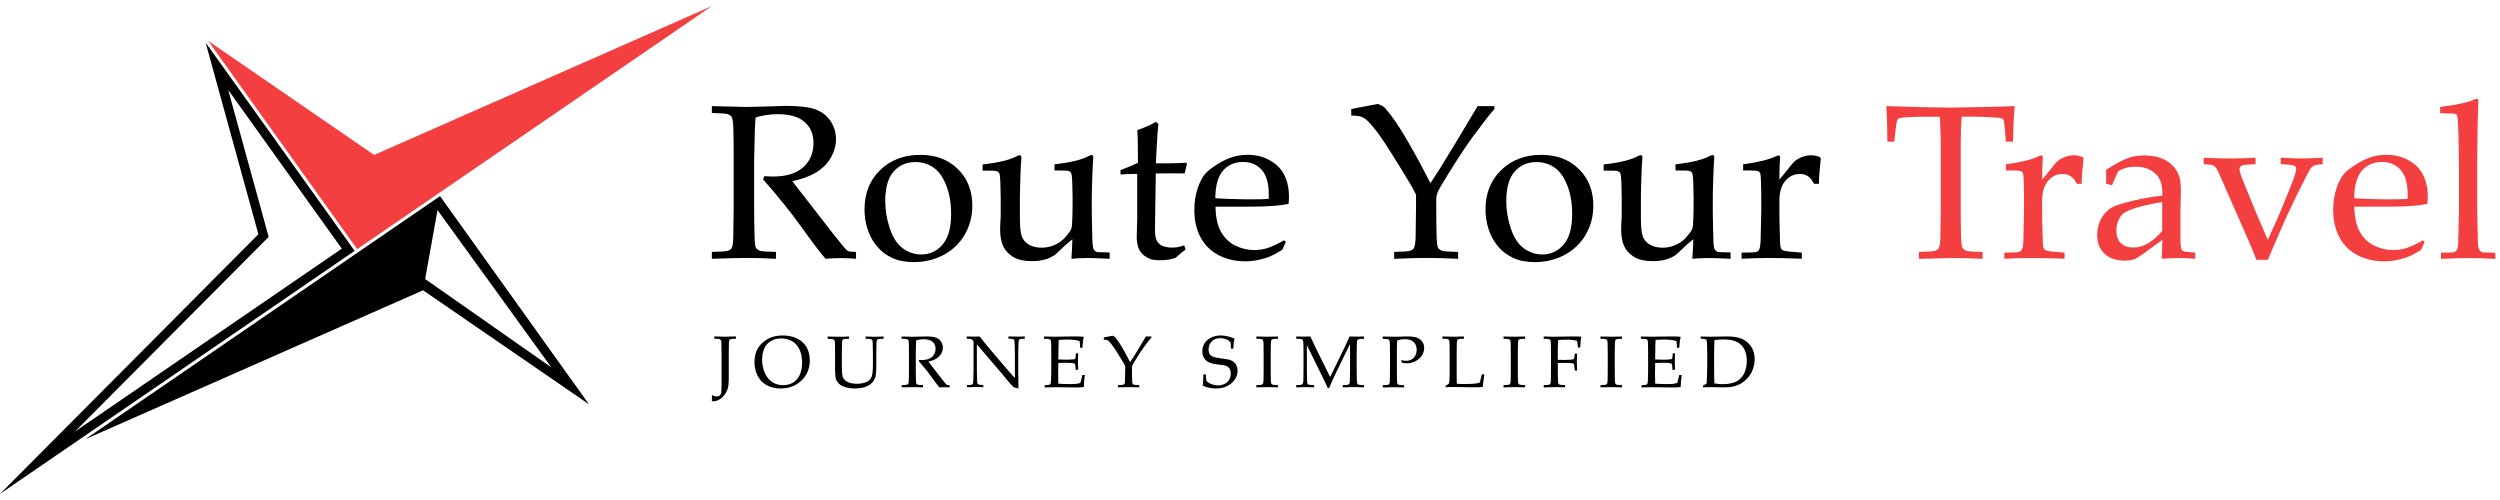
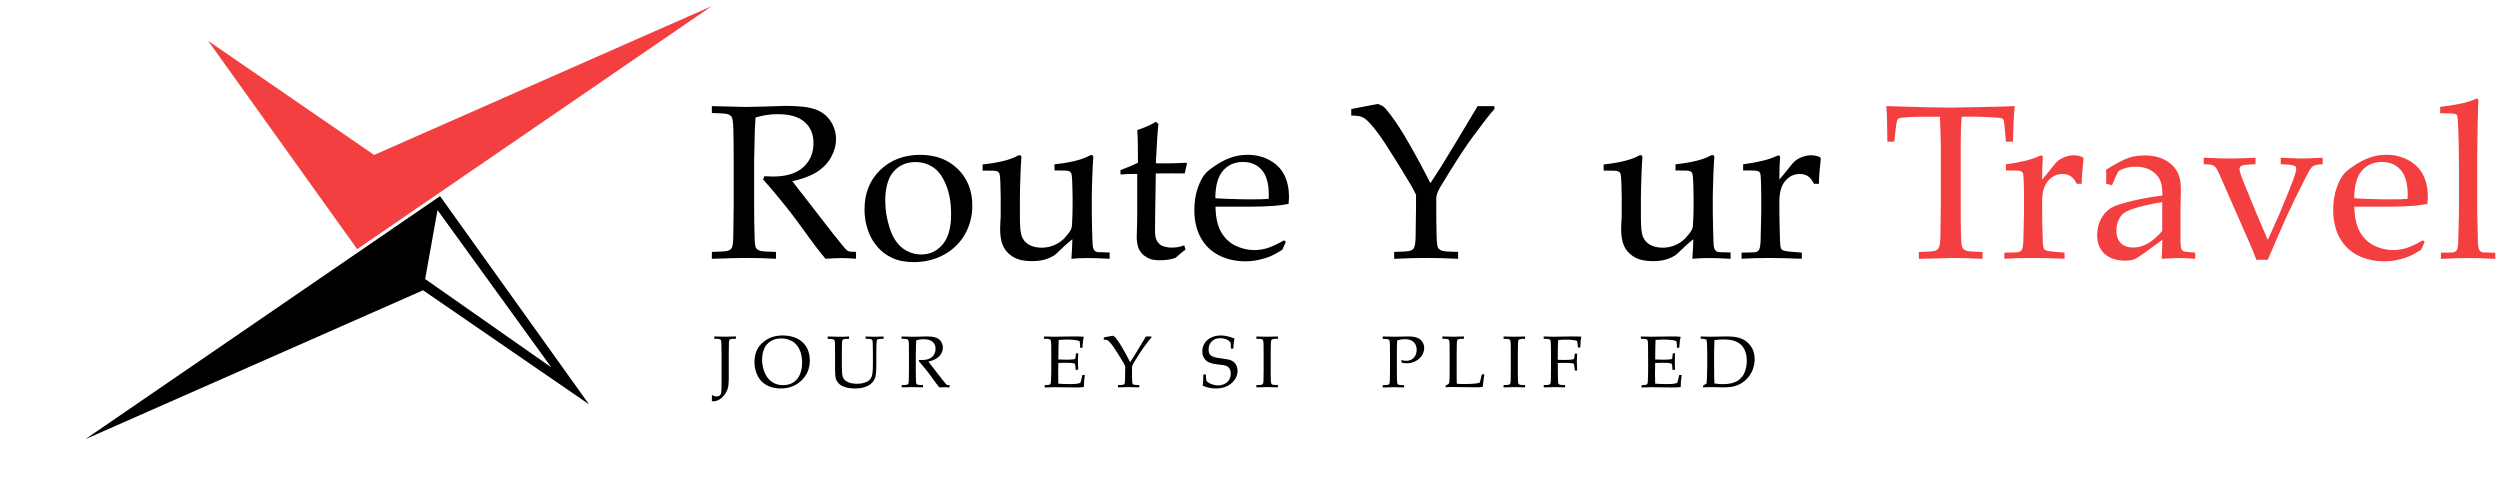
<svg xmlns="http://www.w3.org/2000/svg" width="205" height="41" viewBox="0 0 205 41" fill="none">
  <path d="M30.678 12.705L58.368 0.5L29.288 20.429L17.069 3.351L30.678 12.705Z" fill="#F33F3F" />
  <path fill-rule="evenodd" clip-rule="evenodd" d="M36.081 16.079L48.3 33.156L34.691 23.803L7 36.012L36.081 16.083M34.86 22.877L45.212 30.128L35.877 17.228L35.382 19.983L34.863 22.873L34.86 22.877Z" fill="black" />
-   <path fill-rule="evenodd" clip-rule="evenodd" d="M21.189 19.211L16.861 3.494L29.081 20.571L0 40.5L21.189 19.207V19.211ZM28.028 20.39L18.712 7.371L22.03 19.426L6.144 35.389L28.028 20.39Z" fill="black" />
  <path d="M200.157 21.221V20.717L201.002 20.709C201.132 20.702 201.232 20.683 201.298 20.648C201.371 20.606 201.424 20.556 201.459 20.498C201.524 20.379 201.563 20.172 201.574 19.872C201.582 19.795 201.601 18.953 201.635 17.343V13.689C201.635 12.709 201.616 11.694 201.582 10.649C201.559 9.946 201.524 9.55 201.482 9.469C201.451 9.412 201.405 9.369 201.336 9.346C201.244 9.304 200.833 9.285 200.092 9.285V8.766C201.447 8.601 202.392 8.397 202.918 8.151C202.995 8.117 203.056 8.097 203.099 8.097C203.141 8.097 203.175 8.113 203.198 8.14C203.221 8.163 203.233 8.197 203.233 8.247C203.233 8.29 203.225 8.347 203.214 8.424L203.206 8.716C203.175 9.769 203.16 10.664 203.152 11.402L203.133 12.778V17.351C203.164 18.877 203.179 19.703 203.187 19.826C203.191 20.118 203.229 20.333 203.294 20.467C203.317 20.521 203.356 20.567 203.402 20.61C203.448 20.644 203.521 20.675 203.617 20.698C203.659 20.706 203.993 20.713 204.615 20.725V21.228C203.801 21.182 203.083 21.159 202.465 21.159C201.847 21.159 201.102 21.182 200.142 21.228L200.157 21.221Z" fill="#F33F3F" />
  <path d="M198.817 19.853L198.529 20.487C198.114 20.74 197.811 20.905 197.619 20.99C197.335 21.113 197.012 21.217 196.647 21.297C196.286 21.386 195.906 21.428 195.503 21.428C194.712 21.428 193.994 21.267 193.352 20.944C192.711 20.621 192.208 20.141 191.851 19.499C191.498 18.853 191.321 18.1 191.321 17.236C191.321 16.559 191.413 15.952 191.601 15.414C191.793 14.868 192.008 14.465 192.25 14.207C192.423 14.019 192.696 13.804 193.061 13.566C193.425 13.32 193.79 13.124 194.151 12.985C194.623 12.793 195.138 12.693 195.691 12.693C196.363 12.693 196.97 12.843 197.507 13.143C198.053 13.443 198.452 13.85 198.705 14.369C198.959 14.884 199.082 15.472 199.082 16.121C199.082 16.286 199.07 16.486 199.047 16.721C198.617 16.801 198.229 16.855 197.887 16.878C197.239 16.924 196.59 16.947 195.944 16.947H193.057C193.068 17.789 193.214 18.469 193.498 18.992C193.786 19.507 194.178 19.891 194.677 20.137C195.18 20.383 195.702 20.506 196.244 20.506C196.609 20.506 196.974 20.448 197.335 20.337C197.699 20.218 198.149 20.006 198.686 19.703L198.832 19.853H198.817ZM193.049 16.252C193.218 16.271 193.537 16.286 194.005 16.306C194.9 16.336 195.514 16.348 195.848 16.348C196.647 16.348 197.173 16.332 197.423 16.306C197.431 16.163 197.431 16.056 197.431 15.979C197.431 15.053 197.239 14.369 196.855 13.935C196.471 13.5 195.956 13.281 195.315 13.281C194.635 13.281 194.09 13.52 193.675 13.996C193.26 14.473 193.053 15.222 193.045 16.252H193.049Z" fill="#F33F3F" />
  <path d="M185.027 21.309C184.793 20.709 184.632 20.306 184.54 20.102L183.802 18.419L181.959 14.219C181.84 13.954 181.736 13.777 181.652 13.689C181.567 13.6 181.475 13.546 181.372 13.52C181.287 13.497 181.064 13.477 180.707 13.466V12.935C181.702 12.978 182.428 12.997 182.885 12.997C183.388 12.997 184.079 12.978 184.954 12.935V13.466C184.305 13.485 183.925 13.524 183.81 13.589C183.695 13.654 183.637 13.742 183.637 13.854C183.637 14.031 183.756 14.407 183.998 14.991L185.096 17.67L185.358 18.269C185.649 18.969 185.853 19.434 185.96 19.668L186.859 17.67C186.913 17.551 187.185 16.894 187.677 15.687C187.965 14.988 188.157 14.453 188.253 14.085C188.276 13.985 188.287 13.896 188.287 13.819C188.287 13.719 188.249 13.65 188.172 13.608C188.026 13.531 187.642 13.485 187.02 13.466V12.935C187.915 12.978 188.487 12.997 188.741 12.997C188.952 12.997 189.524 12.978 190.461 12.935V13.466C190.088 13.485 189.839 13.527 189.712 13.597C189.593 13.662 189.474 13.8 189.351 14.011C189.267 14.154 188.944 14.788 188.38 15.914L187.516 17.72C187.366 18.043 186.847 19.238 185.957 21.305H185.02L185.027 21.309Z" fill="#F33F3F" />
  <path d="M173.177 15.187L172.701 15.064C172.709 14.93 172.709 14.745 172.709 14.511C172.709 14.265 172.709 14.069 172.701 13.919C173.461 13.431 174.087 13.105 174.575 12.932C174.947 12.809 175.362 12.747 175.827 12.747C176.51 12.747 177.086 12.874 177.555 13.128C178.023 13.381 178.369 13.742 178.599 14.211C178.757 14.542 178.833 14.988 178.833 15.56L178.799 17.17V19.795C178.799 20.076 178.822 20.279 178.872 20.402C178.906 20.491 178.964 20.556 179.045 20.594C179.106 20.629 179.229 20.652 179.421 20.663L180.005 20.717V21.221C179.513 21.178 179.079 21.159 178.707 21.159C178.334 21.159 177.866 21.178 177.267 21.221L177.313 19.672C176.088 20.575 175.362 21.086 175.136 21.205C174.909 21.317 174.621 21.374 174.272 21.374C173.546 21.374 172.977 21.186 172.57 20.809C172.167 20.429 171.968 19.922 171.968 19.295C171.968 18.892 172.037 18.519 172.175 18.185C172.321 17.851 172.49 17.585 172.689 17.393C172.889 17.193 173.089 17.047 173.292 16.951C173.642 16.794 174.206 16.621 174.986 16.44C175.773 16.259 176.549 16.121 177.317 16.037C177.324 15.479 177.255 15.045 177.109 14.734C176.963 14.423 176.721 14.169 176.38 13.969C176.038 13.769 175.619 13.669 175.128 13.669C174.775 13.669 174.464 13.716 174.191 13.812C173.926 13.904 173.765 13.985 173.703 14.05L173.542 14.369C173.381 14.722 173.262 14.999 173.181 15.195L173.177 15.187ZM177.305 16.567C176.526 16.698 175.857 16.84 175.308 16.997C174.755 17.155 174.368 17.32 174.137 17.489C173.999 17.589 173.88 17.739 173.776 17.939C173.619 18.231 173.542 18.558 173.542 18.915C173.542 19.349 173.665 19.691 173.911 19.937C174.156 20.179 174.498 20.298 174.936 20.298C175.339 20.298 175.735 20.187 176.122 19.964C176.518 19.733 176.91 19.395 177.301 18.942V16.563L177.305 16.567Z" fill="#F33F3F" />
  <path d="M164.356 21.221V20.717C165.036 20.706 165.401 20.694 165.455 20.683C165.558 20.663 165.631 20.64 165.681 20.602C165.735 20.56 165.777 20.506 165.808 20.433C165.869 20.298 165.904 20.087 165.915 19.799C165.95 18.231 165.969 17.412 165.969 17.339V16.29C165.969 15.822 165.962 15.314 165.942 14.776C165.931 14.43 165.904 14.223 165.862 14.161C165.827 14.096 165.758 14.05 165.654 14.019C165.558 13.985 165.167 13.969 164.483 13.977V13.473C165.697 13.308 166.58 13.093 167.137 12.832C167.256 12.774 167.336 12.743 167.379 12.743C167.421 12.743 167.455 12.759 167.478 12.786C167.501 12.816 167.513 12.859 167.513 12.916C167.513 12.959 167.513 13.005 167.505 13.059C167.475 13.416 167.459 13.973 167.451 14.723C167.72 14.419 167.97 14.115 168.2 13.816C168.427 13.516 168.592 13.324 168.696 13.235C168.876 13.082 169.084 12.962 169.318 12.874C169.552 12.782 169.794 12.732 170.047 12.732C170.301 12.732 170.547 12.786 170.796 12.889L170.85 13.012C170.762 13.793 170.708 14.48 170.696 15.072H170.293C170.155 14.792 169.994 14.584 169.805 14.457C169.625 14.327 169.398 14.265 169.122 14.265C168.661 14.265 168.266 14.454 167.943 14.83C167.62 15.199 167.455 15.756 167.455 16.506V17.412C167.455 17.801 167.471 18.508 167.501 19.534C167.509 19.899 167.521 20.129 167.547 20.229C167.571 20.329 167.601 20.402 167.636 20.448C167.678 20.491 167.743 20.525 167.835 20.556C168.016 20.61 168.5 20.663 169.295 20.713V21.217C168.239 21.175 167.34 21.155 166.595 21.155C165.85 21.155 165.082 21.175 164.364 21.217L164.356 21.221Z" fill="#F33F3F" />
  <path d="M155.321 11.617H154.764C154.756 10.215 154.73 9.243 154.676 8.701C155.329 8.724 156.358 8.754 157.755 8.789C158.888 8.812 159.645 8.824 160.025 8.824C160.432 8.824 161.377 8.804 162.859 8.77C163.934 8.747 164.717 8.724 165.209 8.701C165.136 9.358 165.09 10.33 165.063 11.617H164.487L164.414 10.772C164.368 10.261 164.333 9.969 164.314 9.9C164.295 9.83 164.268 9.781 164.234 9.75C164.203 9.719 164.157 9.696 164.088 9.681C164.003 9.661 163.704 9.638 163.189 9.611C162.675 9.581 162.264 9.569 161.964 9.569H160.866C160.804 10.134 160.778 10.895 160.778 11.852V17.005C160.778 17.804 160.785 18.581 160.804 19.338C160.824 19.895 160.866 20.229 160.931 20.333C161.004 20.441 161.115 20.517 161.265 20.571C161.423 20.617 161.857 20.648 162.571 20.66V21.224C161.496 21.178 160.689 21.155 160.152 21.155C159.917 21.155 158.98 21.178 157.345 21.224V20.66C158.059 20.648 158.493 20.617 158.65 20.571C158.808 20.517 158.911 20.448 158.965 20.36C159.042 20.241 159.092 19.956 159.111 19.507C159.111 19.384 159.123 18.55 159.146 17.005V11.871C159.146 11.625 159.138 11.356 159.126 11.06L159.073 9.573H157.732C156.957 9.573 156.342 9.604 155.889 9.661C155.743 9.681 155.651 9.719 155.609 9.777C155.544 9.877 155.482 10.196 155.428 10.737L155.329 11.629L155.321 11.617Z" fill="#F33F3F" />
  <path d="M142.81 21.221V20.717C143.49 20.706 143.855 20.694 143.909 20.683C144.012 20.663 144.085 20.64 144.135 20.602C144.189 20.56 144.231 20.506 144.262 20.433C144.323 20.298 144.358 20.087 144.369 19.799C144.404 18.231 144.423 17.412 144.423 17.339V16.29C144.423 15.822 144.415 15.314 144.396 14.776C144.385 14.43 144.358 14.223 144.316 14.161C144.281 14.096 144.212 14.05 144.108 14.019C144.012 13.985 143.621 13.969 142.937 13.977V13.473C144.15 13.308 145.034 13.093 145.59 12.832C145.71 12.774 145.79 12.743 145.832 12.743C145.875 12.743 145.909 12.759 145.932 12.786C145.955 12.816 145.967 12.859 145.967 12.916C145.967 12.959 145.967 13.005 145.959 13.059C145.928 13.416 145.913 13.973 145.905 14.723C146.174 14.419 146.424 14.115 146.654 13.816C146.881 13.516 147.046 13.324 147.15 13.235C147.33 13.082 147.537 12.962 147.772 12.874C148.006 12.782 148.248 12.732 148.501 12.732C148.755 12.732 149 12.786 149.25 12.889L149.304 13.012C149.215 13.793 149.162 14.48 149.15 15.072H148.747C148.609 14.792 148.447 14.584 148.259 14.457C148.079 14.327 147.852 14.265 147.576 14.265C147.115 14.265 146.719 14.454 146.397 14.83C146.074 15.199 145.909 15.756 145.909 16.506V17.412C145.909 17.801 145.925 18.508 145.955 19.534C145.963 19.899 145.974 20.129 146.001 20.229C146.024 20.329 146.055 20.402 146.09 20.448C146.132 20.491 146.197 20.525 146.289 20.556C146.47 20.61 146.954 20.663 147.749 20.713V21.217C146.693 21.175 145.794 21.155 145.049 21.155C144.304 21.155 143.536 21.175 142.818 21.217L142.81 21.221Z" fill="black" />
  <path d="M141.908 20.717V21.221C141.121 21.178 140.529 21.159 140.126 21.159C139.681 21.159 139.231 21.178 138.774 21.221C138.809 20.744 138.836 20.21 138.855 19.618C138.494 19.899 138.068 20.283 137.569 20.771C137.453 20.883 137.342 20.963 137.235 21.017C136.977 21.159 136.72 21.259 136.459 21.317C136.202 21.382 135.891 21.413 135.533 21.413C135.046 21.413 134.639 21.348 134.308 21.221C133.986 21.09 133.706 20.894 133.471 20.629C133.299 20.437 133.164 20.187 133.068 19.88C132.98 19.568 132.934 19.195 132.934 18.761C132.934 18.558 132.941 18.362 132.953 18.181C132.972 18 132.98 17.82 132.98 17.643V16.137C132.98 15.983 132.972 15.599 132.953 14.984C132.941 14.596 132.915 14.342 132.872 14.227C132.849 14.169 132.811 14.119 132.757 14.085C132.669 14.027 132.507 13.996 132.281 13.996C131.951 13.996 131.69 13.996 131.498 13.988V13.485C132.788 13.343 133.725 13.116 134.305 12.805C134.401 12.751 134.477 12.724 134.531 12.724C134.573 12.724 134.608 12.739 134.631 12.766C134.662 12.797 134.677 12.839 134.677 12.897C134.677 12.943 134.677 13.005 134.669 13.074C134.646 13.262 134.623 13.623 134.608 14.158C134.573 15.137 134.554 15.795 134.554 16.129V17.847C134.554 18.561 134.6 19.069 134.7 19.361C134.804 19.649 134.996 19.88 135.276 20.056C135.564 20.225 135.917 20.31 136.34 20.31C136.628 20.31 136.912 20.264 137.196 20.168C137.484 20.068 137.741 19.926 137.972 19.745C138.141 19.61 138.31 19.426 138.486 19.199C138.617 19.03 138.705 18.9 138.748 18.811C138.79 18.719 138.817 18.581 138.828 18.408C138.859 17.893 138.874 17.378 138.874 16.867V16.125C138.874 15.971 138.867 15.587 138.847 14.972C138.836 14.584 138.809 14.331 138.767 14.215C138.744 14.158 138.705 14.108 138.652 14.073C138.563 14.015 138.402 13.985 138.175 13.985C137.845 13.985 137.584 13.985 137.392 13.977V13.473C138.682 13.331 139.619 13.105 140.199 12.793C140.295 12.739 140.372 12.713 140.426 12.713C140.468 12.713 140.502 12.728 140.525 12.755C140.556 12.786 140.572 12.828 140.572 12.886C140.572 12.932 140.572 12.993 140.564 13.062C140.545 13.251 140.525 13.623 140.502 14.181C140.468 15.137 140.449 15.783 140.449 16.117V17.324L140.468 18.55C140.487 19.261 140.499 19.676 140.502 19.803C140.51 20.095 140.541 20.31 140.602 20.444C140.633 20.498 140.671 20.544 140.717 20.587C140.764 20.621 140.836 20.652 140.932 20.675C140.967 20.683 141.301 20.69 141.931 20.702L141.908 20.717Z" fill="black" />
-   <path d="M121.813 17.166C121.813 15.852 122.239 14.78 123.092 13.95C123.948 13.116 125.047 12.697 126.387 12.697C127.646 12.697 128.672 13.085 129.466 13.862C130.257 14.638 130.653 15.637 130.653 16.867C130.653 17.724 130.449 18.508 130.042 19.218C129.635 19.929 129.059 20.487 128.314 20.894C127.569 21.294 126.751 21.494 125.857 21.494C125.162 21.494 124.57 21.378 124.083 21.151C123.603 20.921 123.211 20.637 122.911 20.287C122.612 19.941 122.382 19.584 122.228 19.222C121.951 18.581 121.813 17.897 121.813 17.17V17.166ZM123.514 16.517C123.514 17.239 123.637 17.973 123.883 18.719C124.129 19.464 124.482 20.01 124.947 20.356C125.415 20.698 125.922 20.867 126.467 20.867C127.162 20.867 127.746 20.598 128.215 20.056C128.683 19.514 128.917 18.684 128.917 17.562C128.917 16.628 128.775 15.825 128.495 15.149C128.218 14.469 127.865 13.988 127.431 13.712C127.001 13.431 126.521 13.289 125.999 13.289C125.262 13.289 124.663 13.55 124.198 14.073C123.741 14.596 123.514 15.41 123.514 16.513V16.517Z" fill="black" />
  <path d="M110.803 9.477V8.939L112.973 8.524C113.211 8.605 113.376 8.685 113.468 8.762C113.557 8.831 113.749 9.054 114.037 9.431C114.463 9.988 114.955 10.749 115.511 11.713C116.068 12.678 116.663 13.777 117.293 15.018C117.931 14.061 118.579 13.02 119.248 11.902L121.164 8.705H122.542V8.943C122.212 9.3 121.605 10.08 120.726 11.275C120.215 11.967 119.555 12.974 118.737 14.296C118.226 15.111 117.938 15.614 117.873 15.802C117.808 15.983 117.773 16.156 117.773 16.321V17.001C117.773 17.8 117.781 18.577 117.8 19.334C117.819 19.891 117.861 20.225 117.927 20.329C118 20.437 118.111 20.514 118.261 20.567C118.418 20.613 118.852 20.644 119.566 20.656V21.221C118.587 21.174 117.742 21.151 117.028 21.151C116.314 21.151 115.442 21.174 114.321 21.221V20.656C115.027 20.644 115.461 20.613 115.619 20.567C115.776 20.514 115.88 20.444 115.934 20.356C116.011 20.237 116.06 19.953 116.08 19.503C116.087 19.38 116.099 18.546 116.114 17.001V15.971C115.987 15.706 115.865 15.468 115.746 15.257C115.661 15.111 115.354 14.603 114.828 13.742L114.233 12.79C113.764 12.036 113.419 11.502 113.188 11.187C112.75 10.576 112.386 10.138 112.098 9.873C111.94 9.727 111.775 9.623 111.602 9.565C111.433 9.508 111.172 9.477 110.811 9.477H110.803Z" fill="black" />
  <path d="M105.432 19.853L105.143 20.487C104.729 20.74 104.425 20.905 104.233 20.99C103.953 21.113 103.627 21.217 103.262 21.297C102.901 21.386 102.521 21.428 102.118 21.428C101.327 21.428 100.608 21.267 99.967 20.944C99.326 20.621 98.823 20.141 98.466 19.499C98.112 18.853 97.936 18.1 97.936 17.236C97.936 16.559 98.028 15.952 98.216 15.414C98.408 14.868 98.623 14.465 98.865 14.207C99.038 14.019 99.311 13.804 99.675 13.566C100.04 13.32 100.405 13.124 100.766 12.985C101.238 12.793 101.753 12.693 102.306 12.693C102.978 12.693 103.584 12.843 104.122 13.143C104.667 13.443 105.067 13.85 105.32 14.369C105.574 14.884 105.696 15.472 105.696 16.121C105.696 16.286 105.685 16.486 105.662 16.721C105.232 16.801 104.844 16.855 104.502 16.878C103.853 16.924 103.204 16.947 102.559 16.947H99.671C99.683 17.789 99.829 18.469 100.113 18.992C100.401 19.507 100.793 19.891 101.292 20.137C101.795 20.383 102.317 20.506 102.859 20.506C103.223 20.506 103.588 20.448 103.949 20.337C104.314 20.218 104.763 20.006 105.301 19.703L105.447 19.853H105.432ZM99.664 16.252C99.833 16.271 100.151 16.286 100.616 16.306C101.511 16.336 102.125 16.348 102.459 16.348C103.258 16.348 103.784 16.332 104.034 16.306C104.041 16.163 104.041 16.056 104.041 15.979C104.041 15.053 103.849 14.369 103.465 13.935C103.081 13.5 102.567 13.281 101.926 13.281C101.246 13.281 100.701 13.52 100.286 13.996C99.871 14.473 99.664 15.222 99.656 16.252H99.664Z" fill="black" />
  <path d="M91.88 14.315V13.946C92.479 13.723 92.955 13.524 93.312 13.347C93.312 11.948 93.293 11.056 93.258 10.668C93.88 10.457 94.391 10.23 94.779 9.988L94.994 10.165C94.929 10.653 94.856 11.725 94.779 13.389C95.259 13.397 95.547 13.397 95.643 13.397C95.697 13.397 96.008 13.389 96.569 13.377C96.879 13.37 97.114 13.358 97.271 13.343L97.333 13.404L97.144 14.223C96.768 14.215 96.419 14.215 96.1 14.215C95.781 14.215 95.34 14.215 94.775 14.223L94.721 17.808C94.702 18.684 94.71 19.207 94.741 19.376C94.771 19.545 94.829 19.695 94.913 19.826C94.998 19.949 95.105 20.049 95.236 20.125C95.374 20.202 95.605 20.26 95.927 20.302C96.173 20.302 96.373 20.294 96.522 20.275C96.68 20.252 96.872 20.198 97.106 20.118L97.214 20.46C96.933 20.679 96.657 20.902 96.396 21.14C96.169 21.221 95.954 21.274 95.758 21.297C95.559 21.328 95.332 21.34 95.075 21.34C94.756 21.34 94.502 21.305 94.311 21.232C94.126 21.163 93.953 21.063 93.796 20.94C93.638 20.809 93.512 20.648 93.408 20.456C93.305 20.264 93.239 19.956 93.209 19.541C93.216 19.142 93.228 18.704 93.243 18.227C93.251 18.135 93.251 18.031 93.251 17.92V14.265H92.882C92.582 14.265 92.245 14.28 91.876 14.307L91.88 14.315Z" fill="black" />
  <path d="M90.989 20.717V21.221C90.202 21.178 89.611 21.159 89.207 21.159C88.762 21.159 88.313 21.178 87.856 21.221C87.89 20.744 87.917 20.21 87.936 19.618C87.575 19.899 87.149 20.283 86.65 20.771C86.535 20.883 86.423 20.963 86.316 21.017C86.058 21.159 85.801 21.259 85.54 21.317C85.283 21.382 84.972 21.413 84.615 21.413C84.127 21.413 83.72 21.348 83.39 21.221C83.067 21.09 82.787 20.894 82.553 20.629C82.38 20.437 82.242 20.187 82.145 19.88C82.057 19.568 82.011 19.195 82.011 18.761C82.011 18.558 82.019 18.362 82.03 18.181C82.049 18 82.057 17.82 82.057 17.643V16.137C82.057 15.983 82.049 15.599 82.03 14.984C82.019 14.596 81.992 14.342 81.95 14.227C81.927 14.169 81.888 14.119 81.835 14.085C81.746 14.027 81.585 13.996 81.358 13.996C81.028 13.996 80.767 13.996 80.575 13.988V13.485C81.865 13.343 82.802 13.116 83.382 12.805C83.478 12.751 83.555 12.724 83.609 12.724C83.651 12.724 83.685 12.739 83.708 12.766C83.739 12.797 83.754 12.839 83.754 12.897C83.754 12.943 83.754 13.005 83.747 13.074C83.724 13.262 83.701 13.623 83.685 14.158C83.651 15.137 83.632 15.795 83.632 16.129V17.847C83.632 18.561 83.678 19.069 83.778 19.361C83.881 19.649 84.073 19.88 84.353 20.056C84.641 20.225 84.995 20.31 85.417 20.31C85.705 20.31 85.989 20.264 86.273 20.168C86.561 20.068 86.819 19.926 87.049 19.745C87.218 19.61 87.387 19.426 87.564 19.199C87.694 19.03 87.783 18.9 87.825 18.811C87.867 18.719 87.894 18.581 87.906 18.408C87.936 17.893 87.952 17.378 87.952 16.867V16.125C87.952 15.971 87.944 15.587 87.925 14.972C87.913 14.584 87.886 14.331 87.844 14.215C87.821 14.158 87.783 14.108 87.729 14.073C87.641 14.015 87.479 13.985 87.253 13.985C86.922 13.985 86.661 13.985 86.469 13.977V13.473C87.76 13.331 88.697 13.105 89.276 12.793C89.372 12.739 89.449 12.713 89.503 12.713C89.545 12.713 89.58 12.728 89.603 12.755C89.633 12.786 89.649 12.828 89.649 12.886C89.649 12.932 89.649 12.993 89.641 13.062C89.622 13.251 89.603 13.623 89.58 14.181C89.545 15.137 89.526 15.783 89.526 16.117V17.324L89.545 18.55C89.564 19.261 89.576 19.676 89.58 19.803C89.588 20.095 89.618 20.31 89.68 20.444C89.71 20.498 89.749 20.544 89.795 20.587C89.841 20.621 89.914 20.652 90.01 20.675C90.044 20.683 90.379 20.69 91.008 20.702L90.989 20.717Z" fill="black" />
  <path d="M70.891 17.166C70.891 15.852 71.317 14.78 72.169 13.95C73.029 13.116 74.124 12.697 75.464 12.697C76.724 12.697 77.749 13.085 78.544 13.862C79.335 14.638 79.73 15.637 79.73 16.867C79.73 17.724 79.527 18.508 79.12 19.218C78.713 19.929 78.137 20.487 77.392 20.894C76.647 21.294 75.829 21.494 74.934 21.494C74.239 21.494 73.648 21.378 73.16 21.151C72.68 20.921 72.292 20.637 71.989 20.287C71.689 19.941 71.459 19.584 71.305 19.222C71.029 18.581 70.891 17.897 70.891 17.17V17.166ZM72.592 16.517C72.592 17.239 72.715 17.973 72.96 18.719C73.206 19.464 73.559 20.01 74.02 20.356C74.489 20.698 74.996 20.867 75.541 20.867C76.236 20.867 76.82 20.598 77.288 20.056C77.757 19.514 77.991 18.684 77.991 17.562C77.991 16.628 77.849 15.825 77.568 15.149C77.292 14.469 76.939 13.988 76.505 13.712C76.075 13.431 75.595 13.289 75.072 13.289C74.335 13.289 73.732 13.55 73.271 14.073C72.814 14.596 72.588 15.41 72.588 16.513L72.592 16.517Z" fill="black" />
  <path d="M58.372 9.266V8.701C58.606 8.708 58.963 8.716 59.443 8.728L61.171 8.77C61.513 8.77 62.043 8.758 62.765 8.735C63.702 8.701 64.243 8.681 64.393 8.681C65.541 8.681 66.375 8.781 66.897 8.981C67.427 9.181 67.834 9.508 68.122 9.957C68.41 10.403 68.552 10.891 68.552 11.421C68.552 11.913 68.418 12.405 68.149 12.893C67.88 13.381 67.484 13.785 66.97 14.108C66.459 14.43 65.795 14.68 64.973 14.857C65.123 15.061 65.476 15.522 66.037 16.233L68.306 19.157C68.955 19.972 69.331 20.429 69.439 20.521C69.493 20.564 69.546 20.59 69.6 20.61C69.692 20.64 69.888 20.652 70.195 20.652V21.217C69.739 21.182 69.339 21.163 68.997 21.163C68.656 21.163 68.21 21.182 67.692 21.217C67.304 20.775 66.647 19.914 65.73 18.634C65.219 17.924 64.769 17.332 64.378 16.855C63.748 16.067 63.149 15.357 62.577 14.715L62.665 14.45C62.976 14.469 63.214 14.476 63.376 14.476C64.466 14.476 65.296 14.223 65.86 13.719C66.424 13.216 66.705 12.547 66.705 11.721C66.705 10.999 66.463 10.426 65.975 10.003C65.491 9.573 64.754 9.362 63.771 9.362C63.153 9.362 62.546 9.454 61.955 9.635C61.932 9.953 61.913 10.249 61.901 10.526C61.893 10.607 61.874 11.464 61.84 13.089V17.001C61.84 17.8 61.851 18.577 61.874 19.334C61.886 19.891 61.924 20.225 61.989 20.329C62.062 20.437 62.178 20.514 62.331 20.567C62.489 20.613 62.919 20.644 63.629 20.656V21.221C62.776 21.174 61.993 21.151 61.279 21.151C60.703 21.151 59.735 21.174 58.372 21.221V20.656C59.079 20.644 59.513 20.613 59.67 20.567C59.827 20.514 59.935 20.444 59.992 20.356C60.066 20.237 60.111 19.953 60.127 19.503C60.135 19.38 60.146 18.546 60.161 17.001V12.924C60.161 12.125 60.154 11.345 60.135 10.58C60.115 10.023 60.073 9.692 60 9.592C59.935 9.485 59.824 9.412 59.666 9.362C59.516 9.308 59.082 9.277 58.368 9.266H58.372Z" fill="black" />
  <path d="M139.65 31.765V31.623C139.765 31.558 139.861 31.5 139.942 31.446C139.953 31.312 139.965 31.128 139.972 30.893C139.988 30.49 139.992 30.209 139.992 30.055V28.856C139.992 28.664 139.984 28.438 139.972 28.18C139.965 28.019 139.949 27.915 139.93 27.876C139.915 27.849 139.896 27.834 139.869 27.823C139.803 27.796 139.665 27.78 139.458 27.776V27.592C139.75 27.604 140.007 27.611 140.233 27.611C140.406 27.611 140.64 27.611 140.936 27.6C141.236 27.592 141.466 27.588 141.627 27.588C142.119 27.588 142.511 27.65 142.81 27.773C143.11 27.896 143.359 28.099 143.57 28.387C143.778 28.676 143.881 29.025 143.881 29.441C143.881 29.736 143.832 30.017 143.736 30.278C143.636 30.54 143.505 30.766 143.336 30.962C143.167 31.154 142.987 31.308 142.795 31.423C142.603 31.539 142.399 31.623 142.188 31.681C141.977 31.738 141.689 31.765 141.32 31.765C141.197 31.765 141.032 31.762 140.825 31.754C140.552 31.746 140.376 31.742 140.291 31.742C140.168 31.742 139.953 31.75 139.65 31.765ZM140.583 31.443C140.802 31.481 141.036 31.5 141.278 31.5C141.52 31.5 141.75 31.477 141.942 31.435C142.138 31.393 142.299 31.331 142.438 31.254C142.576 31.177 142.71 31.062 142.837 30.908C142.964 30.755 143.064 30.563 143.133 30.324C143.202 30.086 143.236 29.84 143.236 29.583C143.236 29.218 143.171 28.906 143.037 28.645C142.906 28.384 142.706 28.184 142.438 28.042C142.169 27.903 141.8 27.834 141.332 27.834C141.086 27.834 140.836 27.853 140.583 27.888C140.575 27.984 140.571 28.153 140.568 28.399L140.556 28.826V29.998L140.564 30.908C140.564 31.047 140.571 31.227 140.583 31.443Z" fill="black" />
  <path d="M134.608 31.765V31.581C134.819 31.581 134.957 31.562 135.022 31.535C135.049 31.523 135.068 31.504 135.084 31.477C135.103 31.439 135.118 31.335 135.126 31.17C135.138 30.912 135.145 30.689 135.145 30.501V28.999C135.145 28.733 135.145 28.472 135.138 28.218C135.13 28.034 135.118 27.923 135.091 27.888C135.068 27.854 135.034 27.827 134.98 27.811C134.93 27.792 134.784 27.784 134.55 27.78V27.592L135.406 27.611L136.313 27.596C136.747 27.588 137.061 27.588 137.257 27.588C137.453 27.588 137.641 27.6 137.818 27.619C137.787 27.73 137.764 27.827 137.753 27.911C137.749 27.93 137.73 28.134 137.699 28.522H137.511C137.511 28.322 137.499 28.142 137.472 27.976C137.361 27.93 137.242 27.9 137.108 27.884C136.885 27.857 136.658 27.842 136.435 27.842C136.389 27.842 136.282 27.846 136.113 27.854C135.948 27.861 135.829 27.869 135.756 27.873C135.748 28.092 135.74 28.295 135.737 28.484L135.725 29.475C135.959 29.487 136.174 29.494 136.37 29.494C136.608 29.494 136.812 29.483 136.981 29.464C137.046 29.456 137.084 29.441 137.104 29.418C137.123 29.394 137.138 29.314 137.15 29.175L137.169 28.972H137.349V29.029L137.334 29.64L137.349 30.324H137.138L137.131 30.125C137.131 29.979 137.111 29.89 137.088 29.856C137.065 29.821 137.023 29.794 136.958 29.783C136.843 29.759 136.624 29.748 136.293 29.748C136.159 29.748 135.971 29.752 135.725 29.763C135.714 29.959 135.71 30.251 135.71 30.636C135.71 30.997 135.714 31.274 135.725 31.462C136.013 31.485 136.336 31.493 136.693 31.493C136.946 31.493 137.127 31.485 137.234 31.47C137.342 31.454 137.442 31.427 137.534 31.389C137.557 31.327 137.58 31.247 137.607 31.143C137.653 30.97 137.68 30.835 137.695 30.751H137.895C137.841 31.147 137.818 31.473 137.818 31.735C137.645 31.762 137.438 31.773 137.192 31.773L135.403 31.75C135.376 31.75 135.115 31.758 134.615 31.773L134.608 31.765Z" fill="black" />
-   <path d="M133.006 31.577V31.765C132.58 31.75 132.3 31.742 132.165 31.742L131.24 31.765V31.577C131.474 31.573 131.62 31.562 131.67 31.546C131.724 31.527 131.758 31.504 131.777 31.477C131.8 31.439 131.816 31.343 131.823 31.193C131.823 31.151 131.831 30.874 131.835 30.359V28.999C131.835 28.733 131.835 28.472 131.827 28.219C131.82 28.034 131.808 27.923 131.781 27.888C131.758 27.854 131.724 27.827 131.67 27.811C131.62 27.792 131.474 27.784 131.24 27.78V27.592C131.62 27.608 131.916 27.611 132.123 27.611C132.33 27.611 132.618 27.604 133.006 27.592V27.78C132.768 27.784 132.622 27.796 132.572 27.811C132.522 27.827 132.488 27.85 132.469 27.88C132.446 27.919 132.43 28.015 132.422 28.165C132.422 28.203 132.415 28.48 132.411 28.999V30.359C132.411 30.624 132.411 30.886 132.419 31.135C132.426 31.32 132.438 31.431 132.461 31.466C132.484 31.5 132.522 31.527 132.572 31.546C132.626 31.562 132.768 31.573 133.006 31.577Z" fill="black" />
  <path d="M126.582 27.78V27.592C126.885 27.604 127.143 27.611 127.354 27.611C127.504 27.611 127.772 27.611 128.16 27.6C128.548 27.592 128.809 27.588 128.947 27.588C129.093 27.588 129.228 27.588 129.347 27.592C129.47 27.592 129.577 27.6 129.677 27.608C129.627 27.773 129.596 28.069 129.581 28.499H129.393C129.374 28.261 129.351 28.08 129.32 27.953C129.216 27.919 129.086 27.892 128.932 27.877C128.779 27.857 128.602 27.85 128.402 27.85C128.203 27.85 127.991 27.861 127.776 27.884C127.765 27.988 127.757 28.088 127.753 28.18C127.753 28.234 127.746 28.457 127.738 28.853V29.506C127.961 29.514 128.16 29.514 128.333 29.514C128.587 29.514 128.79 29.502 128.944 29.475C129.001 29.464 129.04 29.448 129.055 29.429C129.074 29.406 129.093 29.321 129.113 29.179L129.136 28.999H129.324L129.301 29.667L129.324 30.386H129.136L129.116 30.198C129.093 29.982 129.078 29.871 129.07 29.856C129.055 29.829 129.017 29.806 128.955 29.794C128.84 29.767 128.583 29.756 128.179 29.756C128.037 29.756 127.891 29.759 127.742 29.767V30.359C127.742 30.624 127.742 30.886 127.753 31.135C127.757 31.32 127.769 31.431 127.792 31.466C127.815 31.5 127.853 31.527 127.907 31.546C127.961 31.562 128.103 31.573 128.337 31.577V31.765C128.083 31.75 127.83 31.742 127.577 31.742C127.35 31.742 127.02 31.75 126.586 31.765V31.577C126.82 31.573 126.966 31.562 127.016 31.546C127.066 31.527 127.104 31.504 127.123 31.477C127.147 31.439 127.162 31.343 127.17 31.193C127.17 31.151 127.177 30.874 127.181 30.359V28.999C127.181 28.733 127.181 28.472 127.173 28.218C127.166 28.034 127.154 27.923 127.127 27.888C127.104 27.854 127.07 27.827 127.016 27.811C126.966 27.792 126.82 27.784 126.586 27.78H126.582Z" fill="black" />
  <path d="M125.057 31.577V31.765C124.631 31.75 124.351 31.742 124.216 31.742L123.291 31.765V31.577C123.525 31.573 123.671 31.562 123.721 31.546C123.775 31.527 123.809 31.504 123.829 31.477C123.852 31.439 123.867 31.343 123.875 31.193C123.875 31.151 123.882 30.874 123.886 30.359V28.999C123.886 28.733 123.886 28.472 123.879 28.219C123.871 28.034 123.859 27.923 123.832 27.888C123.809 27.854 123.775 27.827 123.721 27.811C123.671 27.792 123.525 27.784 123.291 27.78V27.592C123.671 27.608 123.967 27.611 124.174 27.611C124.382 27.611 124.67 27.604 125.057 27.592V27.78C124.819 27.784 124.673 27.796 124.624 27.811C124.574 27.827 124.539 27.85 124.52 27.88C124.497 27.919 124.481 28.015 124.474 28.165C124.474 28.203 124.466 28.48 124.462 28.999V30.359C124.462 30.624 124.462 30.886 124.47 31.135C124.478 31.32 124.489 31.431 124.512 31.466C124.535 31.5 124.574 31.527 124.624 31.546C124.677 31.562 124.819 31.573 125.057 31.577Z" fill="black" />
  <path d="M118.545 31.765V31.612C118.668 31.554 118.748 31.512 118.783 31.477C118.802 31.458 118.818 31.439 118.825 31.408C118.844 31.354 118.856 31.235 118.86 31.055C118.867 30.786 118.871 30.628 118.871 30.574V28.995C118.871 28.73 118.871 28.468 118.864 28.215C118.856 28.03 118.844 27.919 118.818 27.884C118.795 27.85 118.76 27.823 118.706 27.807C118.656 27.788 118.51 27.78 118.276 27.777V27.588C118.764 27.604 119.067 27.611 119.182 27.611C119.309 27.611 119.597 27.604 120.043 27.588V27.777C119.804 27.78 119.659 27.792 119.609 27.807C119.559 27.823 119.524 27.846 119.505 27.877C119.482 27.915 119.467 28.011 119.459 28.161C119.459 28.199 119.451 28.476 119.447 28.995V30.966C119.447 31.17 119.451 31.339 119.459 31.47C119.685 31.485 119.912 31.489 120.139 31.489C120.703 31.489 121.099 31.454 121.325 31.385C121.352 31.327 121.375 31.258 121.394 31.181L121.513 30.693H121.713C121.671 30.985 121.625 31.327 121.582 31.719C121.502 31.735 121.436 31.746 121.387 31.75C121.283 31.758 121.122 31.758 120.907 31.758L119.132 31.735C118.94 31.735 118.745 31.742 118.549 31.758L118.545 31.765Z" fill="black" />
  <path d="M113.384 27.78V27.592C113.787 27.604 114.106 27.611 114.336 27.611C114.494 27.611 114.659 27.611 114.835 27.604L115.308 27.588C115.361 27.588 115.407 27.588 115.454 27.588C115.772 27.588 116.022 27.623 116.202 27.692C116.383 27.761 116.525 27.869 116.629 28.023C116.732 28.172 116.782 28.341 116.782 28.534C116.782 28.707 116.74 28.876 116.652 29.049C116.567 29.218 116.444 29.364 116.283 29.483C116.122 29.602 115.953 29.683 115.776 29.736C115.657 29.771 115.519 29.79 115.369 29.79C115.242 29.79 115.104 29.775 114.954 29.748L114.893 29.529C115.07 29.567 115.212 29.587 115.311 29.587C115.461 29.587 115.603 29.552 115.738 29.483C115.872 29.41 115.98 29.302 116.053 29.16C116.129 29.014 116.168 28.857 116.168 28.68C116.168 28.503 116.129 28.361 116.056 28.226C115.983 28.088 115.872 27.984 115.722 27.915C115.573 27.846 115.396 27.811 115.181 27.811C114.993 27.811 114.785 27.846 114.57 27.911C114.551 28.119 114.543 28.445 114.543 28.887V30.367C114.543 30.632 114.543 30.893 114.551 31.143C114.559 31.327 114.57 31.439 114.593 31.473C114.616 31.508 114.655 31.535 114.705 31.554C114.759 31.57 114.901 31.581 115.139 31.585V31.773C114.77 31.758 114.497 31.75 114.325 31.75C114.255 31.75 113.944 31.758 113.384 31.773V31.585C113.618 31.581 113.764 31.57 113.814 31.554C113.868 31.535 113.902 31.512 113.921 31.485C113.944 31.447 113.96 31.35 113.967 31.201C113.967 31.158 113.971 30.882 113.979 30.367V29.006C113.979 28.741 113.979 28.48 113.971 28.226C113.964 28.042 113.952 27.93 113.925 27.896C113.902 27.861 113.868 27.834 113.814 27.819C113.764 27.8 113.618 27.792 113.384 27.788V27.78Z" fill="black" />
-   <path d="M106.292 27.78V27.592C106.503 27.6 106.702 27.604 106.894 27.604C107.086 27.604 107.275 27.604 107.451 27.592C107.628 27.984 107.789 28.326 107.935 28.622L109.072 30.912L110.097 28.814C110.377 28.242 110.565 27.834 110.658 27.592C110.869 27.6 111.049 27.604 111.195 27.604C111.33 27.604 111.545 27.604 111.848 27.592V27.78C111.61 27.784 111.464 27.796 111.414 27.811C111.364 27.827 111.33 27.85 111.31 27.88C111.284 27.919 111.268 28.015 111.264 28.165C111.264 28.203 111.257 28.48 111.249 28.999V30.359C111.249 30.624 111.253 30.886 111.26 31.135C111.268 31.32 111.28 31.431 111.303 31.466C111.326 31.5 111.364 31.527 111.414 31.546C111.468 31.562 111.61 31.573 111.848 31.577V31.765C111.445 31.746 111.161 31.739 110.992 31.739C110.857 31.739 110.562 31.746 110.105 31.765V31.577C110.343 31.573 110.489 31.562 110.539 31.546C110.592 31.527 110.627 31.504 110.642 31.477C110.669 31.439 110.684 31.343 110.688 31.193C110.688 31.151 110.696 30.874 110.704 30.359V28.203L109.667 30.324C109.506 30.655 109.379 30.92 109.287 31.124C109.221 31.27 109.122 31.504 108.987 31.823H108.872C108.845 31.75 108.822 31.689 108.799 31.642L108.596 31.216L107.163 28.299V30.359C107.163 30.624 107.167 30.886 107.175 31.135C107.182 31.32 107.194 31.431 107.217 31.466C107.24 31.5 107.278 31.527 107.328 31.546C107.382 31.562 107.524 31.573 107.762 31.577V31.765L107.04 31.742L106.292 31.765V31.577C106.526 31.573 106.672 31.562 106.722 31.546C106.775 31.527 106.81 31.504 106.829 31.477C106.852 31.439 106.868 31.343 106.875 31.193C106.875 31.151 106.883 30.874 106.887 30.359V28.999C106.887 28.733 106.887 28.472 106.879 28.219C106.871 28.034 106.86 27.923 106.833 27.888C106.81 27.854 106.775 27.827 106.722 27.811C106.672 27.792 106.526 27.784 106.292 27.78Z" fill="black" />
  <path d="M104.79 31.577V31.765C104.363 31.75 104.083 31.742 103.949 31.742L103.023 31.765V31.577C103.261 31.573 103.403 31.562 103.453 31.546C103.507 31.527 103.542 31.504 103.561 31.477C103.584 31.439 103.599 31.343 103.607 31.193C103.607 31.151 103.615 30.874 103.618 30.359V28.999C103.618 28.733 103.618 28.472 103.611 28.219C103.607 28.034 103.592 27.923 103.565 27.888C103.542 27.854 103.507 27.827 103.453 27.811C103.403 27.792 103.257 27.784 103.023 27.78V27.592C103.403 27.608 103.699 27.611 103.91 27.611C104.121 27.611 104.406 27.604 104.793 27.592V27.78C104.555 27.784 104.409 27.796 104.36 27.811C104.31 27.827 104.275 27.85 104.256 27.88C104.233 27.919 104.217 28.015 104.21 28.165C104.21 28.203 104.202 28.48 104.198 28.999V30.359C104.198 30.624 104.198 30.886 104.206 31.135C104.214 31.32 104.225 31.431 104.248 31.466C104.271 31.5 104.31 31.527 104.36 31.546C104.413 31.562 104.555 31.573 104.793 31.577H104.79Z" fill="black" />
  <path d="M98.619 31.619C98.65 31.431 98.669 31.128 98.676 30.705H98.88C98.891 30.989 98.907 31.158 98.926 31.212C98.949 31.262 99.007 31.316 99.095 31.377C99.183 31.435 99.302 31.489 99.448 31.535C99.598 31.581 99.74 31.604 99.878 31.604C100.082 31.604 100.266 31.558 100.435 31.47C100.604 31.377 100.731 31.258 100.808 31.112C100.884 30.962 100.923 30.805 100.923 30.636C100.923 30.505 100.904 30.393 100.861 30.301C100.823 30.209 100.765 30.132 100.685 30.075C100.604 30.017 100.504 29.975 100.389 29.952C100.316 29.94 100.166 29.921 99.944 29.894C99.721 29.867 99.533 29.836 99.375 29.802C99.168 29.74 99.014 29.667 98.915 29.583C98.815 29.498 98.738 29.387 98.676 29.252C98.615 29.114 98.588 28.968 98.588 28.81C98.588 28.58 98.65 28.361 98.772 28.157C98.895 27.953 99.08 27.792 99.318 27.677C99.56 27.561 99.821 27.508 100.105 27.508C100.274 27.508 100.458 27.531 100.662 27.577C100.865 27.619 101.053 27.684 101.226 27.769C101.199 27.892 101.18 28.007 101.165 28.115C101.153 28.218 101.146 28.376 101.138 28.584H100.934C100.927 28.284 100.919 28.119 100.907 28.092C100.858 28.023 100.788 27.957 100.704 27.899C100.497 27.784 100.282 27.73 100.059 27.73C99.767 27.73 99.537 27.819 99.364 27.992C99.191 28.165 99.106 28.388 99.106 28.664C99.106 28.829 99.137 28.96 99.199 29.052C99.26 29.141 99.371 29.214 99.533 29.271C99.644 29.31 99.825 29.344 100.074 29.379C100.324 29.41 100.55 29.444 100.75 29.483C100.938 29.537 101.076 29.602 101.169 29.679C101.257 29.752 101.334 29.852 101.391 29.975C101.449 30.094 101.48 30.24 101.48 30.401C101.48 30.789 101.315 31.131 100.984 31.42C100.654 31.708 100.228 31.854 99.702 31.854C99.306 31.854 98.945 31.777 98.626 31.623L98.619 31.619Z" fill="black" />
  <path d="M90.509 27.85V27.669L91.231 27.531C91.311 27.558 91.365 27.584 91.396 27.611C91.427 27.634 91.488 27.707 91.584 27.834C91.726 28.019 91.891 28.272 92.076 28.595C92.26 28.918 92.46 29.283 92.671 29.698C92.882 29.379 93.101 29.033 93.324 28.657L93.961 27.592H94.418V27.673C94.307 27.792 94.107 28.053 93.811 28.449C93.642 28.68 93.42 29.014 93.147 29.456C92.978 29.729 92.882 29.894 92.859 29.959C92.836 30.021 92.824 30.078 92.824 30.132V30.359C92.824 30.624 92.824 30.885 92.832 31.135C92.84 31.32 92.851 31.431 92.874 31.466C92.897 31.5 92.936 31.527 92.986 31.546C93.039 31.562 93.181 31.573 93.42 31.577V31.765C93.093 31.75 92.813 31.742 92.575 31.742C92.337 31.742 92.045 31.75 91.672 31.765V31.577C91.907 31.573 92.052 31.562 92.102 31.546C92.156 31.527 92.191 31.504 92.206 31.477C92.233 31.439 92.248 31.343 92.252 31.193C92.252 31.151 92.26 30.874 92.264 30.359V30.017C92.222 29.929 92.179 29.848 92.141 29.779C92.114 29.729 92.01 29.56 91.834 29.275L91.638 28.956C91.48 28.707 91.365 28.53 91.288 28.422C91.142 28.218 91.023 28.073 90.927 27.984C90.874 27.934 90.82 27.9 90.762 27.88C90.709 27.861 90.616 27.85 90.497 27.85H90.509Z" fill="black" />
  <path d="M85.667 31.765V31.581C85.878 31.581 86.016 31.562 86.082 31.535C86.108 31.523 86.127 31.504 86.143 31.477C86.162 31.439 86.177 31.335 86.185 31.17C86.197 30.912 86.204 30.689 86.204 30.501V28.999C86.204 28.733 86.204 28.472 86.197 28.218C86.189 28.034 86.177 27.923 86.151 27.888C86.127 27.854 86.093 27.827 86.039 27.811C85.989 27.792 85.843 27.784 85.609 27.78V27.592L86.466 27.611L87.372 27.596C87.806 27.588 88.121 27.588 88.316 27.588C88.512 27.588 88.7 27.6 88.877 27.619C88.846 27.73 88.823 27.827 88.812 27.911C88.808 27.93 88.789 28.134 88.758 28.522H88.57C88.57 28.322 88.558 28.142 88.531 27.976C88.42 27.93 88.301 27.9 88.167 27.884C87.944 27.857 87.717 27.842 87.495 27.842C87.448 27.842 87.341 27.846 87.172 27.854C87.007 27.861 86.888 27.869 86.815 27.873C86.807 28.092 86.799 28.295 86.796 28.484L86.784 29.475C87.018 29.487 87.234 29.494 87.429 29.494C87.667 29.494 87.871 29.483 88.04 29.464C88.105 29.456 88.144 29.441 88.163 29.418C88.182 29.394 88.197 29.314 88.209 29.175L88.228 28.972H88.409V29.029L88.393 29.64L88.409 30.324H88.197L88.19 30.125C88.186 29.979 88.17 29.89 88.147 29.856C88.124 29.821 88.082 29.794 88.017 29.783C87.902 29.759 87.683 29.748 87.353 29.748C87.218 29.748 87.03 29.752 86.784 29.763C86.773 29.959 86.769 30.251 86.769 30.636C86.769 30.997 86.773 31.274 86.784 31.462C87.072 31.485 87.395 31.493 87.752 31.493C88.005 31.493 88.186 31.485 88.293 31.47C88.401 31.454 88.501 31.427 88.593 31.389C88.616 31.327 88.639 31.247 88.666 31.143C88.708 30.97 88.739 30.835 88.754 30.751H88.954C88.9 31.147 88.877 31.473 88.877 31.735C88.704 31.762 88.497 31.773 88.251 31.773L86.462 31.75C86.435 31.75 86.174 31.758 85.674 31.773L85.667 31.765Z" fill="black" />
-   <path d="M79.292 31.765V31.581C79.504 31.581 79.642 31.562 79.707 31.535C79.734 31.523 79.753 31.504 79.769 31.477C79.788 31.439 79.803 31.335 79.811 31.17C79.822 30.912 79.83 30.689 79.83 30.501V28.107C79.83 28.042 79.826 28 79.819 27.98C79.803 27.946 79.765 27.903 79.711 27.854C79.676 27.823 79.634 27.803 79.584 27.796C79.538 27.784 79.434 27.78 79.273 27.777V27.592C79.607 27.6 79.819 27.604 79.903 27.604C80.049 27.604 80.195 27.604 80.337 27.592C80.506 27.811 80.633 27.969 80.713 28.073L81.335 28.822L82.242 29.89C82.533 30.232 82.764 30.497 82.94 30.693C83.052 30.824 83.148 30.924 83.221 31.001V28.853C83.221 28.66 83.213 28.434 83.201 28.176C83.194 28.015 83.182 27.911 83.163 27.873C83.148 27.846 83.129 27.83 83.102 27.819C83.036 27.792 82.898 27.777 82.691 27.773V27.588C82.925 27.596 83.167 27.6 83.409 27.6C83.635 27.6 83.843 27.6 84.031 27.588V27.773C83.824 27.773 83.685 27.788 83.62 27.819C83.593 27.83 83.574 27.85 83.559 27.877C83.539 27.915 83.524 28.015 83.516 28.184C83.505 28.441 83.497 28.664 83.497 28.853V30.263C83.497 30.547 83.501 31.081 83.513 31.861L83.205 31.773L83.132 31.758C83.132 31.758 83.109 31.746 83.098 31.739C83.082 31.727 83.044 31.689 82.983 31.619C82.817 31.435 82.695 31.297 82.618 31.204L82.23 30.724L80.103 28.238V30.49C80.103 30.682 80.11 30.909 80.122 31.166C80.129 31.327 80.141 31.427 80.16 31.466C80.176 31.493 80.195 31.512 80.222 31.523C80.287 31.55 80.425 31.566 80.633 31.57V31.754C80.456 31.739 80.264 31.735 80.053 31.735C79.822 31.735 79.569 31.742 79.296 31.754L79.292 31.765Z" fill="black" />
  <path d="M73.924 27.78V27.592C74.001 27.592 74.12 27.596 74.281 27.6L74.857 27.615C74.972 27.615 75.149 27.611 75.387 27.604C75.698 27.592 75.878 27.588 75.928 27.588C76.308 27.588 76.589 27.623 76.762 27.688C76.938 27.754 77.073 27.865 77.169 28.015C77.265 28.165 77.315 28.326 77.315 28.503C77.315 28.668 77.269 28.83 77.18 28.995C77.088 29.156 76.957 29.291 76.788 29.398C76.62 29.506 76.397 29.59 76.124 29.648C76.174 29.717 76.293 29.871 76.477 30.105L77.234 31.081C77.449 31.354 77.576 31.504 77.614 31.535C77.633 31.55 77.649 31.558 77.668 31.566C77.699 31.577 77.764 31.581 77.868 31.581V31.769C77.714 31.758 77.583 31.75 77.468 31.75C77.353 31.75 77.207 31.758 77.034 31.769C76.904 31.623 76.685 31.335 76.381 30.909C76.213 30.67 76.063 30.474 75.932 30.317C75.721 30.055 75.521 29.817 75.333 29.602L75.364 29.514C75.468 29.517 75.548 29.521 75.602 29.521C75.967 29.521 76.243 29.437 76.431 29.268C76.62 29.099 76.716 28.876 76.716 28.603C76.716 28.361 76.635 28.172 76.474 28.03C76.312 27.888 76.067 27.815 75.74 27.815C75.533 27.815 75.333 27.846 75.133 27.907C75.126 28.015 75.118 28.111 75.114 28.203C75.114 28.23 75.107 28.514 75.095 29.056V30.359C75.095 30.624 75.095 30.886 75.107 31.135C75.11 31.32 75.122 31.431 75.145 31.466C75.168 31.5 75.206 31.527 75.26 31.546C75.314 31.562 75.456 31.573 75.69 31.577V31.765C75.406 31.75 75.145 31.742 74.907 31.742C74.715 31.742 74.392 31.75 73.939 31.765V31.577C74.173 31.573 74.319 31.562 74.369 31.546C74.423 31.527 74.458 31.504 74.477 31.477C74.5 31.439 74.515 31.343 74.523 31.193C74.523 31.151 74.527 30.874 74.534 30.359V28.999C74.534 28.733 74.534 28.472 74.527 28.218C74.523 28.034 74.507 27.923 74.481 27.888C74.458 27.854 74.423 27.827 74.369 27.811C74.319 27.792 74.173 27.784 73.939 27.78H73.924Z" fill="black" />
  <path d="M67.868 27.78V27.592C68.195 27.608 68.498 27.615 68.778 27.615C69.059 27.615 69.343 27.608 69.623 27.592V27.78C69.389 27.784 69.243 27.796 69.193 27.811C69.143 27.827 69.105 27.85 69.089 27.88C69.062 27.919 69.047 28.015 69.043 28.165C69.043 28.203 69.039 28.48 69.032 28.999V30.086C69.032 30.509 69.059 30.786 69.112 30.92C69.17 31.055 69.258 31.162 69.377 31.25C69.469 31.316 69.592 31.37 69.75 31.412C69.907 31.45 70.08 31.47 70.272 31.47C70.495 31.47 70.694 31.443 70.867 31.389C71.04 31.335 71.171 31.27 71.259 31.193C71.347 31.116 71.412 31.028 71.455 30.932C71.501 30.835 71.531 30.705 71.547 30.54C71.566 30.37 71.578 30.159 71.578 29.902V28.999C71.578 28.733 71.578 28.472 71.566 28.219C71.566 28.034 71.547 27.923 71.524 27.888C71.501 27.854 71.466 27.827 71.412 27.811C71.359 27.792 71.217 27.784 70.982 27.78V27.592C71.313 27.608 71.555 27.615 71.704 27.615C71.843 27.615 72.092 27.608 72.453 27.592V27.78C72.215 27.784 72.069 27.796 72.019 27.811C71.969 27.827 71.935 27.85 71.915 27.88C71.892 27.919 71.877 28.015 71.87 28.165C71.87 28.203 71.866 28.48 71.858 28.999V29.982C71.858 30.467 71.823 30.805 71.754 30.997C71.685 31.189 71.558 31.358 71.374 31.504C71.236 31.616 71.059 31.7 70.84 31.762C70.625 31.823 70.383 31.854 70.118 31.854C69.811 31.854 69.542 31.819 69.316 31.75C69.089 31.677 68.916 31.585 68.801 31.47C68.682 31.351 68.602 31.231 68.559 31.112C68.502 30.951 68.475 30.682 68.475 30.305V29.006C68.475 28.741 68.475 28.48 68.467 28.226C68.46 28.042 68.448 27.93 68.421 27.896C68.398 27.861 68.364 27.834 68.31 27.819C68.26 27.8 68.114 27.792 67.88 27.788L67.868 27.78Z" fill="black" />
  <path d="M61.866 29.706C61.866 29.398 61.912 29.11 62.008 28.849C62.104 28.587 62.262 28.349 62.484 28.142C62.707 27.934 62.953 27.777 63.229 27.669C63.506 27.561 63.825 27.508 64.182 27.508C64.512 27.508 64.811 27.554 65.08 27.646C65.349 27.734 65.572 27.857 65.745 28.007C65.917 28.157 66.056 28.318 66.156 28.499C66.232 28.634 66.29 28.787 66.336 28.968C66.382 29.148 66.405 29.341 66.405 29.548C66.405 30.209 66.179 30.759 65.725 31.197C65.272 31.635 64.704 31.854 64.013 31.854C63.698 31.854 63.406 31.804 63.133 31.704C62.861 31.604 62.63 31.458 62.442 31.262C62.254 31.066 62.112 30.824 62.012 30.547C61.916 30.267 61.866 29.986 61.866 29.713V29.706ZM62.488 29.464C62.488 29.648 62.508 29.84 62.546 30.029C62.584 30.221 62.63 30.386 62.692 30.524C62.788 30.759 62.911 30.958 63.068 31.116C63.226 31.273 63.398 31.393 63.587 31.47C63.779 31.543 63.99 31.581 64.224 31.581C64.546 31.581 64.827 31.504 65.065 31.35C65.303 31.197 65.48 30.978 65.595 30.701C65.714 30.42 65.772 30.098 65.772 29.736C65.772 29.425 65.729 29.137 65.645 28.876C65.595 28.714 65.522 28.572 65.437 28.441C65.353 28.311 65.249 28.195 65.13 28.099C65.011 28 64.858 27.919 64.669 27.853C64.481 27.788 64.274 27.753 64.055 27.753C63.736 27.753 63.456 27.823 63.218 27.961C62.98 28.099 62.795 28.303 62.676 28.564C62.557 28.826 62.496 29.125 62.496 29.456L62.488 29.464Z" fill="black" />
  <path d="M58.372 32.891L58.379 32.688V32.645C58.379 32.599 58.379 32.53 58.372 32.438L58.429 32.4C58.487 32.442 58.541 32.469 58.587 32.484C58.636 32.503 58.69 32.511 58.752 32.511C58.859 32.511 58.944 32.488 59.001 32.446C59.059 32.403 59.101 32.338 59.128 32.25C59.155 32.161 59.166 31.927 59.166 31.546V28.995C59.166 28.73 59.163 28.468 59.155 28.215C59.151 28.03 59.136 27.919 59.113 27.884C59.09 27.85 59.055 27.823 59.001 27.807C58.948 27.788 58.806 27.78 58.571 27.777V27.588C58.886 27.6 59.182 27.608 59.458 27.608C59.75 27.608 60.046 27.6 60.349 27.588V27.777C60.111 27.78 59.969 27.792 59.919 27.807C59.869 27.823 59.831 27.846 59.815 27.877C59.789 27.915 59.773 28.011 59.769 28.161C59.769 28.199 59.766 28.476 59.758 28.995V31.105C59.758 31.427 59.731 31.677 59.673 31.865C59.616 32.05 59.524 32.227 59.389 32.396C59.259 32.565 59.113 32.692 58.959 32.776C58.802 32.861 58.652 32.907 58.506 32.907C58.468 32.907 58.425 32.903 58.379 32.891H58.372Z" fill="black" />
</svg>